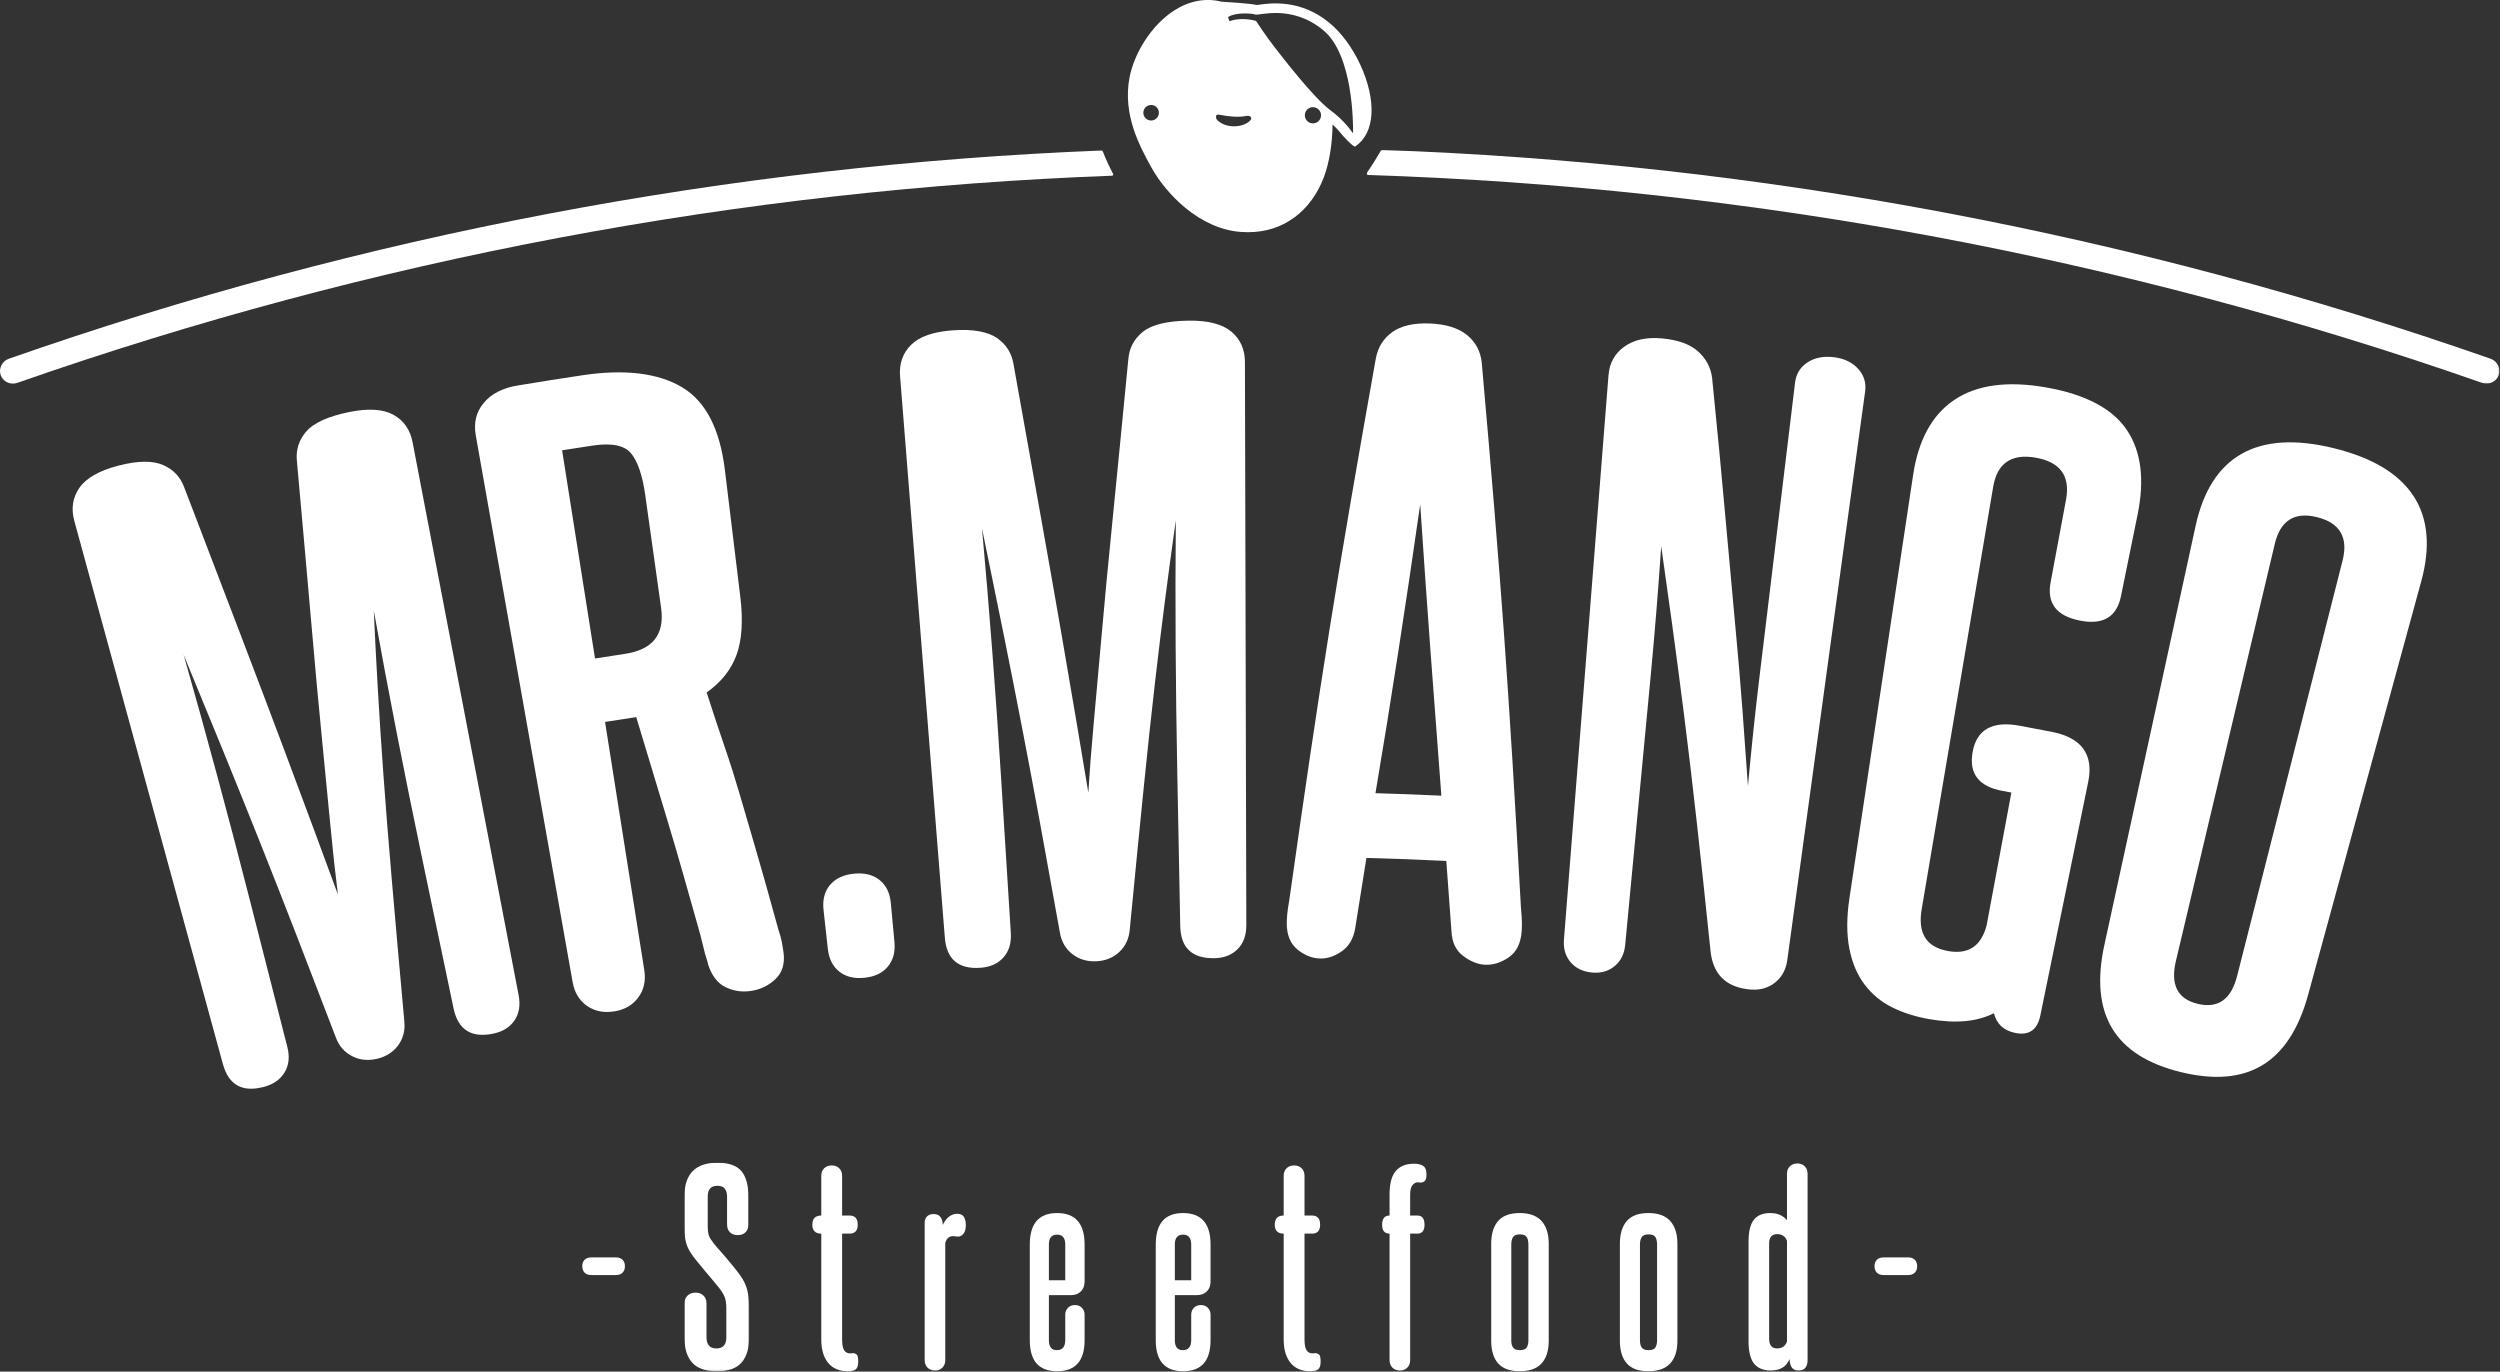
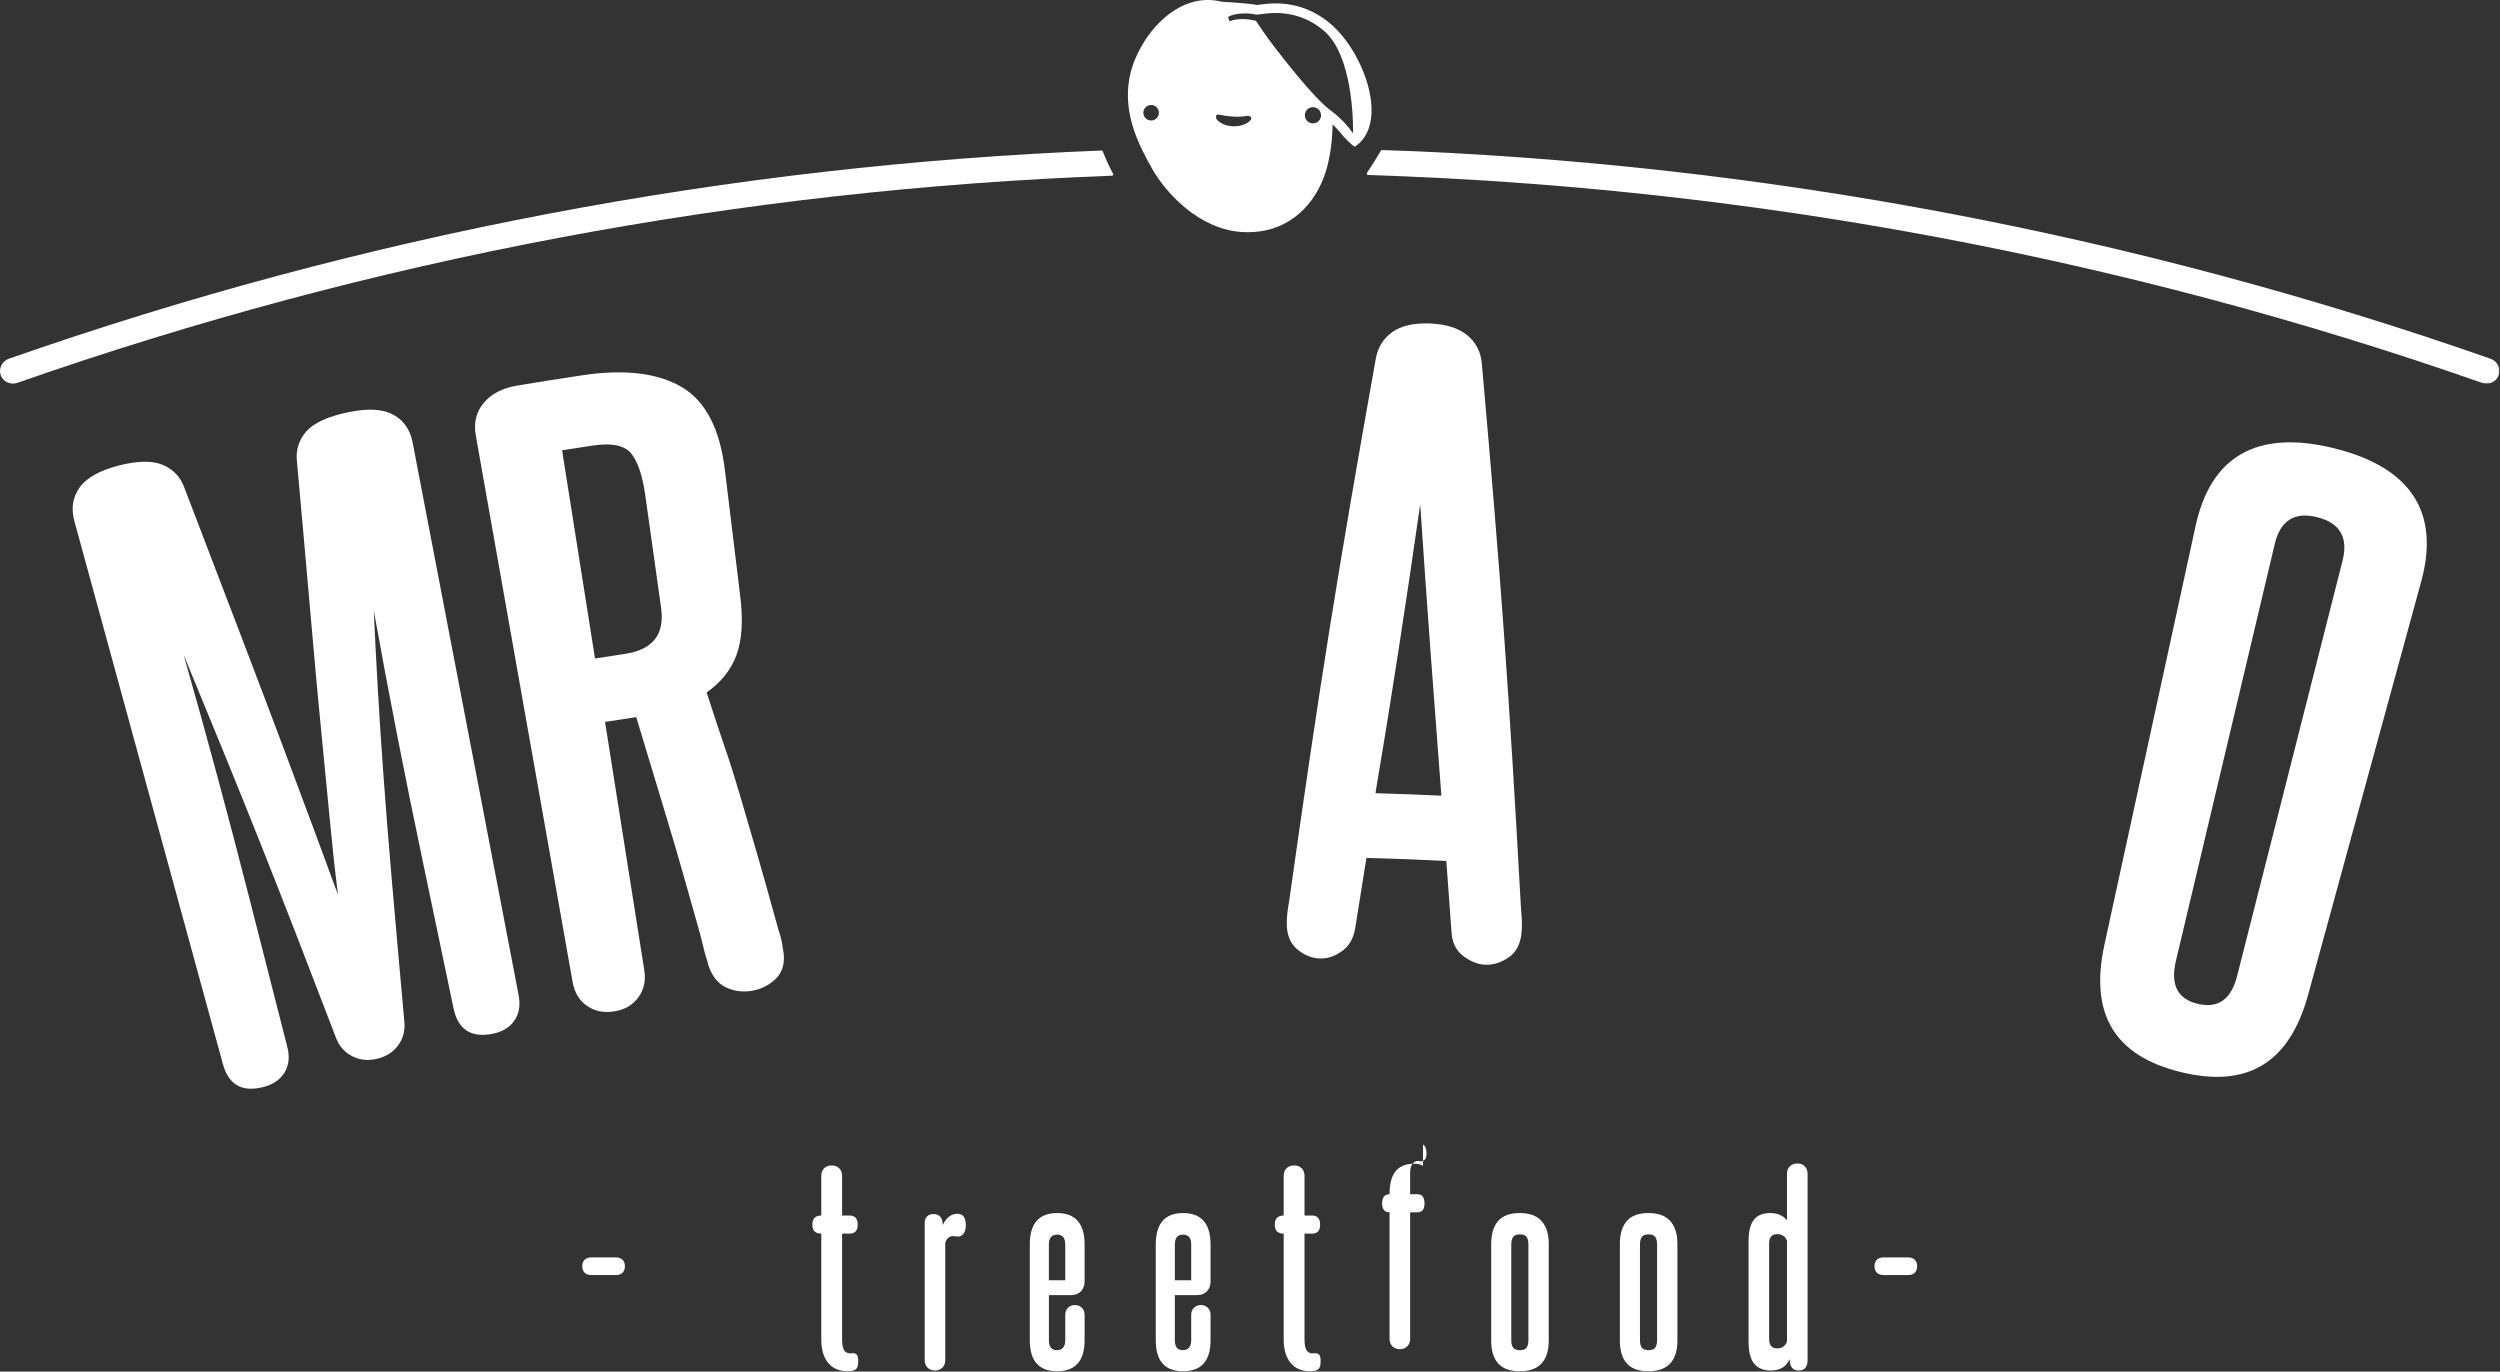
<svg xmlns="http://www.w3.org/2000/svg" height="880" viewBox="0 0 1604 880" width="1604">
  <rect x="0" y="0" width="1604" height="880" fill="#333333" stroke="none" />
  <mask id="a" fill="#fff">
    <path d="m0 0h41.521v133.784h-41.521z" fill="#fff" fill-rule="evenodd" />
  </mask>
  <mask id="b" fill="#fff">
    <path d="m0 0h726.803v149.92h-726.803z" fill="#fff" fill-rule="evenodd" />
  </mask>
  <g fill="#fff" fill-rule="evenodd">
-     <path d="m40.248 81.446c-.425-1.591-.982-3.102-1.67-4.534-.692-1.432-1.567-2.887-2.625-4.375-1.273-1.801-2.784-3.79-4.534-5.965-1.75-2.172-3.528-4.295-5.329-6.364-1.806-2.067-3.5-4-5.091-5.806-1.59-1.801-2.76-3.285-3.499-4.454-1.062-1.376-1.75-2.756-2.069-4.136-.318-1.376-.477-2.967-.477-4.773v-19.404c0-4.561 2.068-6.84 6.204-6.84 2.228 0 3.818.636 4.773 1.909.954 1.272 1.432 2.967 1.432 5.09v17.813c0 2.124.608 3.795 1.829 5.012 1.217 1.221 2.887 1.829 5.011 1.829 2.12 0 3.79-.608 5.011-1.829 1.217-1.217 1.83-2.888 1.83-5.012v-17.972c0-7.317-1.512-12.754-4.534-16.305-3.023-3.556-8.141-5.33-15.352-5.33-14.106 0-21.158 7.211-21.158 21.635v19.563c0 3.819.291 6.948.876 9.386.58 2.442 1.614 4.828 3.102 7.159.954 1.487 2.251 3.237 3.897 5.25 1.643 2.016 3.341 4.084 5.091 6.204 1.749 2.124 3.472 4.164 5.17 6.124 1.694 1.965 3.074 3.635 4.136 5.011 1.801 2.335 3.023 4.375 3.659 6.125s.954 4.112.954 7.079v18.613c0 4.668-2.123 6.999-6.363 6.999-2.227 0-3.846-.636-4.852-1.909-1.01-1.272-1.511-2.967-1.511-5.09v-21.795c0-2.119-.636-3.818-1.909-5.09-1.273-1.273-2.971-1.909-5.091-1.909-2.124 0-3.846.636-5.17 1.909-1.328 1.272-1.989 2.971-1.989 5.09v21.795c0 6.999 1.643 12.356 4.932 16.067 3.285 3.714 8.591 5.568 15.908 5.568 7.318 0 12.591-1.854 15.829-5.568 3.233-3.711 4.852-9.068 4.852-16.067v-18.772c0-2.545-.108-4.772-.318-6.681-.215-1.909-.533-3.659-.955-5.25" mask="url(#a)" transform="translate(439.125 746.002)" />
    <path d="m614.109 778.769c-1.805 0-3.5.585-5.091 1.75-1.59 1.169-2.97 2.971-4.136 5.409-.107-2.438-.664-4.216-1.67-5.33-1.01-1.113-2.414-1.67-4.216-1.67-1.805 0-3.209.505-4.215 1.511-1.01 1.01-1.511 2.363-1.511 4.057v88.131c0 2.016.608 3.635 1.829 4.852 1.217 1.217 2.835 1.829 4.852 1.829 1.909 0 3.472-.612 4.693-1.829 1.217-1.217 1.829-2.836 1.829-4.852v-75.246c.529-1.59 1.217-2.704 2.068-3.34.847-.636 1.802-.955 2.864-.955.529 0 1.085.056 1.67.16.581.107 1.138.159 1.671.159 1.272 0 2.41-.609 3.42-1.83 1.006-1.217 1.511-3.102 1.511-5.647 0-2.013-.398-3.711-1.193-5.091-.795-1.376-2.255-2.068-4.375-2.068" />
    <path d="m400.992 419.521c-7.698 1.161-11.546 1.755-19.234 2.97-8.45-53.433-12.672-80.15-21.123-133.583 7.857-1.242 11.786-1.849 19.648-3.035 12.363-1.866 20.659-.061 24.837 5.266 4.207 5.363 7.134 14.175 8.859 26.459 4.068 28.926 6.102 43.388 10.17 72.314 2.413 17.18-5.305 26.919-23.157 29.609m100.719 185.347c-.493-2.712-1.266-5.51-2.273-8.36-5.504-20.06-10.245-36.834-14.164-50.33-3.943-13.494-7.468-25.55-10.578-36.209-3.111-10.62-6.372-20.938-9.782-30.872-3.43-9.93-7.253-21.536-11.536-34.809 9.208-6.49 15.584-14.443 19.114-23.924 3.52-9.519 4.362-22.033 2.468-37.592-3.948-32.498-5.928-48.745-9.876-81.242-3.196-26.289-12.299-44.051-27.534-53.105-15.236-9.055-36.678-11.762-64.072-7.627-16.661 2.515-24.987 3.833-41.618 6.591-9.502 1.576-16.666 5.318-21.507 11.139-4.846 5.782-6.531 12.727-5.105 20.778 24.862 140.321 37.296 210.488 62.148 350.812 1.196 6.754 4.312 11.869 9.292 15.293 4.961 3.466 10.869 4.59 17.723 3.443 6.536-1.095 11.571-4.056 15.156-8.953 3.584-4.859 4.865-10.711 3.794-17.487-10.066-63.691-15.101-95.537-25.171-159.229 8.006-1.265 12.004-1.882 20.016-3.086 7.139 23.69 13.236 43.914 18.331 60.701 5.09 16.747 9.203 30.821 12.409 42.246 3.185 11.427 5.797 20.641 7.812 27.606 2.014 6.964 3.459 12.358 4.337 16.221.877 3.823 1.61 6.539 2.163 8.113.569 1.57.913 2.811 1.053 3.798 2.357 7.239 6.066 12.072 11.077 14.522 5.03 2.447 10.29 3.305 15.873 2.571 6.222-.817 11.571-3.307 16.063-7.483 4.492-4.177 6.297-9.817 5.429-16.983-.199-1.623-.543-3.791-1.042-6.543" />
    <path d="m395.379 806.767h-16.067c-1.806 0-3.21.505-4.216 1.511-1.01 1.011-1.511 2.363-1.511 4.057 0 1.806.501 3.209 1.511 4.216 1.006 1.01 2.41 1.511 4.216 1.511h16.067c1.694 0 3.047-.501 4.057-1.511 1.006-1.007 1.511-2.41 1.511-4.216 0-1.694-.505-3.046-1.511-4.057-1.01-1.006-2.363-1.511-4.057-1.511" />
    <path d="m764.278 821.403h-10.499v-22.908c0-4.239 1.75-6.363 5.25-6.363 3.499 0 5.249 2.124 5.249 6.363zm-5.249-43.111c-11.669 0-17.499 6.737-17.499 20.203v61.406c0 13.259 5.83 19.885 17.499 19.885 11.772 0 17.658-6.626 17.658-19.885v-16.386c0-1.801-.585-3.285-1.751-4.454-1.169-1.165-2.652-1.75-4.454-1.75-1.805 0-3.289.585-4.454 1.75-1.169 1.169-1.75 2.653-1.75 4.454v16.227c0 4.35-1.805 6.522-5.409 6.522-3.396 0-5.09-2.12-5.09-6.363v-28.953h14.158c2.649 0 4.772-.796 6.363-2.386 1.591-1.591 2.387-3.711 2.387-6.364v-23.703c0-13.466-5.886-20.203-17.658-20.203z" />
    <path d="m683.467 821.403h-10.5v-22.908c0-4.239 1.75-6.363 5.25-6.363s5.25 2.124 5.25 6.363zm-5.25-43.111c-11.669 0-17.499 6.737-17.499 20.203v61.406c0 13.259 5.83 19.885 17.499 19.885 11.772 0 17.658-6.626 17.658-19.885v-16.386c0-1.801-.584-3.285-1.75-4.454-1.169-1.165-2.653-1.75-4.454-1.75-1.806 0-3.289.585-4.454 1.75-1.169 1.169-1.75 2.653-1.75 4.454v16.227c0 4.35-1.806 6.522-5.409 6.522-3.396 0-5.091-2.12-5.091-6.363v-28.953h14.159c2.648 0 4.772-.796 6.363-2.386 1.591-1.591 2.386-3.711 2.386-6.364v-23.703c0-13.466-5.886-20.203-17.658-20.203z" />
-     <path d="m790.095 212.821c-5.778-4.875-15.021-7.286-27.699-7.096-13.829.208-23.56 2.678-29.204 7.208-5.643 4.57-8.714 10.486-9.278 17.684-3.834 39.331-7.129 73.431-10.03 102.3-2.927 28.828-5.27 54.014-7.164 75.515-1.899 21.462-3.55 40.164-5.04 56.108-1.466 15.905-2.603 30.599-3.415 44.006-2.309-13.636-4.731-28.249-7.334-43.839-2.597-15.557-5.723-33.92-9.382-54.992-3.66-21.111-7.987-45.901-13.087-74.439-5.095-28.538-11.132-62.414-18.192-101.615-1.156-7.127-4.706-12.768-10.708-16.857-5.998-4.05-15.34-5.738-28.003-4.888-12.633.849-21.676 4.011-27.015 9.341-5.365 5.332-7.703 12.084-7.055 20.195 11.482 144.034 17.239 216.047 28.711 360.077 1.116 13.994 8.744 20.397 22.908 19.389 6.251-.444 11.147-2.649 14.691-6.637 3.565-3.989 5.145-9.241 4.737-15.769-2.493-39.724-3.74-59.587-6.232-99.311-1.655-26.39-3.505-53.128-5.579-80.172-2.049-27.045-4.287-53.758-6.68-80.101 21.367 103.522 31.363 155.379 49.953 259.246.962 5.861 3.605 10.479 7.907 13.869 4.282 3.39 9.387 4.955 15.32 4.711 5.938-.245 10.898-2.225 14.906-5.958 3.989-3.732 6.242-8.552 6.721-14.473 3.235-33.743 6.187-63.435 8.754-89.001s5.03-48.49 7.363-68.813c2.334-20.324 4.597-38.845 6.776-55.567 2.153-16.681 4.382-33.08 6.66-49.119-.249 26.452-.289 53.258-.12 80.381.175 27.122.524 53.921 1.032 80.358.773 39.796 1.157 59.693 1.925 99.489.269 14.036 7.488 20.886 21.661 20.733 6.262-.068 11.277-1.974 15.076-5.741 3.774-3.767 5.668-8.915 5.653-15.455-.349-144.486-.533-216.728-.887-361.218-.02-8.137-2.872-14.675-8.65-19.549" />
    <path d="m980.621 859.741c0 2.124-.374 3.738-1.114 4.852-.743 1.114-2.175 1.67-4.295 1.67-2.124 0-3.579-.529-4.375-1.59-.795-1.058-1.193-2.649-1.193-4.773v-61.405c0-2.12.398-3.739 1.193-4.852.796-1.114 2.251-1.67 4.375-1.67 2.12 0 3.552.556 4.295 1.67.74 1.113 1.114 2.732 1.114 4.852zm-5.568-81.45c-6.26 0-10.873 1.699-13.84 5.091-2.971 3.396-4.454 8.272-4.454 14.636v62.2c0 6.364 1.483 11.215 4.454 14.556 2.967 3.341 7.58 5.011 13.84 5.011 6.256 0 10.921-1.67 13.999-5.011 3.074-3.341 4.614-8.192 4.614-14.556v-62.2c0-6.364-1.54-11.24-4.614-14.636-3.078-3.392-7.743-5.091-13.999-5.091z" />
-     <path d="m571.561 579.416c-.603-6.513-3.026-11.457-7.244-14.822-4.222-3.364-9.721-4.717-16.476-4.032-6.756.684-11.876 3.114-15.336 7.257-3.479 4.145-4.84 9.473-4.122 15.974 1.092 9.943 1.64 14.914 2.732 24.857.718 6.501 3.175 11.404 7.373 14.723 4.178 3.32 9.542 4.635 16.118 3.968 6.58-.666 11.571-3.031 14.996-7.122 3.425-4.092 4.87-9.39 4.267-15.904-.922-9.959-1.386-14.938-2.308-24.899" />
    <path d="m547.615 868.173c-.426 0-.772.028-1.034.08-.266.055-.612.079-1.034.079-1.806 0-3.13-.688-3.977-2.068-.851-1.376-1.273-3.711-1.273-7v-67.768h4.773c3.5 0 5.249-1.909 5.249-5.727 0-3.921-1.749-5.886-5.249-5.886h-4.773v-25.449c0-2.016-.612-3.635-1.829-4.852-1.221-1.221-2.84-1.83-4.852-1.83-2.017 0-3.635.609-4.852 1.83-1.221 1.217-1.83 2.836-1.83 4.852v25.449c-3.818 0-5.726 1.965-5.726 5.886 0 3.818 1.908 5.727 5.726 5.727v67.928c0 6.363 1.456 11.35 4.375 14.953 2.915 3.607 7.131 5.409 12.647 5.409 2.438 0 4.16-.426 5.17-1.273 1.006-.847 1.512-2.489 1.512-4.931 0-2.546-.374-4.081-1.114-4.614-.744-.529-1.38-.795-1.909-.795" />
    <path d="m714.156 111.566c-2.366-4.504-4.645-9.375-6.621-14.475-.124-.322-.438-.53-.783-.518-237.211 9.389-473.413 53.9-701.049 133.584-4.426 1.576-6.767 6.322-5.232 10.586 1.534 4.262 6.338 6.435 10.735 4.87 228.034-79.807 464.676-124.077 702.267-132.875.594-.023.959-.645.683-1.172" />
-     <path d="m1138.442 630.74c4.632-3.483 7.428-8.452 8.311-14.932 19.966-145.857 29.947-218.789 49.913-364.646.753-5.493-.708-10.324-4.412-14.445-3.724-4.124-8.824-6.652-15.32-7.49-6.85-.884-12.628.245-17.254 3.292-4.646 3.044-7.284 7.348-7.952 12.852-5.952 49.24-8.928 73.861-14.881 123.101-2.707 22.372-5.409 44.743-8.116 67.115-2.707 22.411-5.105 45.301-7.244 68.745-1.147-16.611-2.338-33.182-3.599-49.795-1.252-16.572-2.802-34.941-4.712-55.067-1.889-20.084-3.948-42.826-6.211-68.225-2.264-25.4-5.046-55.014-8.49-88.882-.868-6.624-3.864-12.263-8.984-16.894-5.15-4.595-12.877-7.426-23.227-8.358-9.956-.897-18.027.907-24.139 5.328-6.137 4.419-9.492 10.52-10.11 18.353-11.432 144.806-17.145 217.207-28.581 362.008-.464 5.884.982 10.757 4.317 14.629 3.33 3.871 7.962 6.055 13.884 6.569 5.579.486 10.355-.883 14.303-4.121 3.954-3.239 6.237-7.788 6.795-13.664 3.311-34.924 4.965-52.388 8.276-87.312 2.617-27.634 5.275-55.706 7.972-84.174 2.701-28.469 4.99-56.535 6.859-84.24 2.214 15.631 4.542 32.243 6.98 49.877 2.413 17.671 4.97 36.889 7.597 57.691 2.633 20.802 5.385 43.754 8.167 68.856 2.776 25.14 5.798 53.012 8.933 83.655 1.665 14.329 9.537 22.305 23.626 24.102.199.025.299.039.499.064 6.565.839 12.144-.473 16.8-3.992" />
    <path d="m721.099 133.957c-230.867-80.816-470.546-125.448-711.152-133.957-.333-.011-.639.155-.805.443-2.577 4.491-5.574 9.321-8.979 14.233-.404.583-.014 1.381.695 1.404 241.779 7.688 482.715 52.13 714.739 133.333 4.397 1.565 9.2-.608 10.735-4.87 1.535-4.264-.806-9.01-5.233-10.586" mask="url(#b)" transform="translate(876.83 96.2)" />
    <path d="m805.885 13.472c-.026-.04-.063-.064-.109-.078-.86-.251-9.382-2.604-16.76.179-.103.038-.216-.013-.253-.117l-.803-2.302c-.031-.087-.003-.185.071-.238 4.357-3.112 15.2-2.434 17.437-1.582 2.258.86 23.272-6.797 43.649 10.148 19.025 15.82 19.087 59.693 19.006 65.567-.003.197-.253.271-.361.107-1.237-1.868-5.812-8.252-14.496-14.683-10.326-7.648-29.946-33.059-35.626-40.379-5.423-6.985-11.236-15.829-11.755-16.622m-3.309 63.258c-3.257 4.594-14.752 6.616-21.42.5-.842-.773-1.158-1.973-.84-3.072.089-.309.357-.552.679-.58.689-.059 1.383-.011 2.064.133 5.375 1.129 11.654 1.683 16.901.633.731-.146 1.489-.02 2.13.36.704.417.959 1.36.486 2.026m39.802 2.427c-2.871 0-5.198-2.327-5.198-5.198s2.327-5.199 5.198-5.199 5.198 2.328 5.198 5.199-2.327 5.198-5.198 5.198m-103.825-1.829c-2.756 0-4.991-2.234-4.991-4.99s2.235-4.99 4.991-4.99 4.991 2.234 4.991 4.99-2.235 4.99-4.991 4.99m110.745 36.587c3.55-9.328 5.575-21.701 5.656-34.049 2.502 2.311 4.379 4.423 5.67 6.02-.084.185 7.805 8.815 8.849 8.113 6.361-4.276 9.979-11.556 10.463-21.052.472-9.265-2.071-20.412-7.16-31.391-5.062-10.918-12.069-20.44-19.732-26.812-18.474-15.362-37.807-12.731-45.085-11.741-.527.072-1.146.156-1.569.203-4.699-1.106-22.608-2.104-22.608-2.104-10.125-2.563-20.614-.636-30.331 5.572-7.141 4.563-13.717 11.333-19.015 19.577-4.858 7.558-8.322 15.918-9.755 23.54-4.508 23.987 6.653 44.23 14.038 57.625 5.081 9.216 12.92 18.59 21.507 25.721 11.317 9.397 23.771 14.821 36.017 15.685 1.489.105 2.958.157 4.405.157 11.262 0 21.277-3.171 29.82-9.453 8.253-6.07 14.764-14.926 18.83-25.611" />
    <path d="m844.296 868.173c-.426 0-.772.028-1.034.08-.266.055-.613.079-1.034.079-1.806 0-3.13-.688-3.977-2.068-.851-1.376-1.273-3.711-1.273-7v-67.768h4.773c3.499 0 5.249-1.909 5.249-5.727 0-3.921-1.75-5.886-5.249-5.886h-4.773v-25.449c0-2.016-.612-3.635-1.829-4.852-1.221-1.221-2.84-1.83-4.852-1.83-2.017 0-3.635.609-4.852 1.83-1.221 1.217-1.83 2.836-1.83 4.852v25.449c-3.818 0-5.727 1.965-5.727 5.886 0 3.818 1.909 5.727 5.727 5.727v67.928c0 6.363 1.456 11.35 4.375 14.953 2.915 3.607 7.131 5.409 12.647 5.409 2.438 0 4.16-.426 5.17-1.273 1.006-.847 1.511-2.489 1.511-4.931 0-2.546-.374-4.081-1.113-4.614-.744-.529-1.38-.795-1.909-.795" />
    <path d="m264.722 283.78c-1.53-7.991-5.564-13.881-12.174-17.591-6.611-3.71-16.178-4.353-28.666-1.795-13.615 2.789-22.768 7.037-27.499 12.544-4.721 5.546-6.661 11.934-5.878 19.111 3.525 39.361 6.611 73.484 9.108 102.392 2.468 28.875 4.831 54.062 6.95 75.544 2.114 21.444 3.958 40.13 5.454 56.077 1.501 15.901 3.111 30.554 4.796 43.88-4.816-12.966-9.926-26.872-15.395-41.7-5.459-14.8-11.965-32.258-19.498-52.277-7.542-20.058-16.431-43.605-26.776-70.689s-22.609-59.237-36.877-96.426c-2.468-6.786-7.029-11.662-13.73-14.552-6.685-2.851-16.242-2.754-28.616.464-12.348 3.211-20.714 8.022-25.016 14.265-4.317 6.249-5.374 13.323-3.231 21.171 38.133 139.358 57.192 209.05 95.315 348.42 3.705 13.541 12.449 18.395 26.288 14.737 6.103-1.613 10.539-4.7 13.306-9.286 2.787-4.589 3.375-10.048 1.755-16.385-9.846-38.566-14.767-57.849-24.613-96.416-6.545-25.621-13.34-51.548-20.415-77.732-7.054-26.19-14.233-52.018-21.497-77.454 40.382 97.704 59.905 146.787 97.594 245.357 2.044 5.578 5.514 9.62 10.399 12.144 4.866 2.528 10.205 3.107 16.028 1.754 5.823-1.354 10.355-4.229 13.625-8.648 3.246-4.414 4.577-9.572 3.949-15.479-3.071-33.762-5.674-63.49-7.892-89.093-2.214-25.602-4.038-48.588-5.514-68.994-1.475-20.406-2.677-39.029-3.639-55.866-.972-16.793-1.82-33.324-2.553-49.509 4.676 26.036 9.617 52.385 14.827 79.001 5.209 26.619 10.539 52.886 15.958 78.768 8.156 38.959 12.239 58.438 20.395 97.396 2.876 13.741 11.282 19.121 25.246 16.321 6.172-1.237 10.768-4.048 13.814-8.458 3.027-4.407 3.939-9.818 2.707-16.241-27.21-141.902-40.82-212.857-68.035-354.755" />
-     <path d="m1315.672 373.633c-2.518 13.487 3.799 21.611 18.924 24.565 14.752 2.88 23.491-2.307 26.234-15.751 4.267-20.947 6.401-31.421 10.668-52.367 4.502-22.081 2.373-40.034-6.65-53.81-9.004-13.771-26.318-23.124-51.769-27.643-25.056-4.448-44.882-1.694-59.201 7.964-14.303 9.662-23.042 25.71-26.397 47.994-16.337 108.569-24.508 162.854-40.845 271.424-1.895 12.581-1.9 23.468-.075 32.703 1.81 9.192 5.095 16.879 9.851 23.081 4.736 6.198 10.589 11.058 17.579 14.521 6.964 3.461 14.846 5.976 23.64 7.523 16.945 2.985 30.8 1.789 41.692-3.786 1.696 6.987 6.267 11.201 13.745 12.693 8.79 1.752 14.124-1.987 16.018-11.247 12.284-59.919 18.426-89.88 30.705-149.8 3.615-17.621-4.212-28.441-23.496-32.175-8.201-1.588-12.304-2.366-20.515-3.889-17.568-3.26-27.614 2.474-30.156 16.971-2.423 13.829 3.968 22.04 19.173 24.843 2.284.421 3.425.633 5.714 1.059-6.366 34.111-9.547 51.166-15.909 85.277-3.514 13.301-11.74 18.723-24.677 16.421-13.929-2.478-19.603-11.337-16.985-26.791 18.356-108.441 27.534-162.663 45.89-271.103 2.567-15.139 11.711-21.432 27.405-18.639 15.718 2.797 22.145 11.86 19.328 26.954-3.959 21.204-5.938 31.805-9.891 53.008" />
    <path d="m1146.534 860.696c-1.062 2.971-3.182 4.454-6.363 4.454-3.397 0-5.091-2.068-5.091-6.204v-61.246c0-3.921 1.75-5.886 5.25-5.886 1.376 0 2.625.346 3.738 1.034 1.114.692 1.933 1.777 2.466 3.261zm6.682-114.217c-2.017 0-3.635.609-4.853 1.83-1.22 1.217-1.829 2.784-1.829 4.693v29.903c-2.545-3.074-6.152-4.613-10.818-4.613-4.668 0-8.14 1.431-10.419 4.295-2.283 2.864-3.42 7.477-3.42 13.84v64.269c0 6.578 1.193 11.323 3.579 14.238 2.386 2.919 5.91 4.374 10.579 4.374 6.148 0 10.181-2.437 12.09-7.317.211 2.652.768 4.534 1.67 5.647.899 1.114 2.251 1.67 4.057 1.67 2.227 0 3.762-.636 4.613-1.908.847-1.273 1.273-2.808 1.273-4.614v-119.784c0-1.909-.612-3.476-1.83-4.693-1.221-1.221-2.783-1.83-4.692-1.83z" />
    <path d="m1224.48 806.767h-16.067c-1.806 0-3.209.505-4.216 1.511-1.01 1.011-1.511 2.363-1.511 4.057 0 1.806.501 3.209 1.511 4.216 1.007 1.01 2.41 1.511 4.216 1.511h16.067c1.694 0 3.047-.501 4.057-1.511 1.006-1.007 1.511-2.41 1.511-4.216 0-1.694-.505-3.046-1.511-4.057-1.01-1.006-2.363-1.511-4.057-1.511" />
    <path d="m1502.992 359.661c-27.066 106.597-40.596 159.903-67.652 266.505-3.853 15.193-12.338 21.077-25.46 17.856-12.807-3.141-17.429-12.245-13.815-27.497 25.366-107.018 38.054-160.529 63.43-267.542 3.539-14.94 12.558-20.743 26.985-17.202 14.792 3.63 20.291 12.998 16.512 27.88m-5.658-72.112c-49.256-12.088-78.904 5.184-88.64 49.881-23.401 107.462-35.102 161.198-58.494 268.665-9.731 44.699 6.676 71.367 48.932 81.737 42.555 10.44 69.715-5.522 81.785-49.647 29.015-106.086 43.532-159.132 72.557-265.212 12.069-44.122-6.536-73.252-56.14-85.424" />
    <path d="m1063.18 859.741c0 2.124-.374 3.738-1.114 4.852-.743 1.114-2.175 1.67-4.295 1.67-2.123 0-3.579-.529-4.375-1.59-.795-1.058-1.193-2.649-1.193-4.773v-61.405c0-2.12.398-3.739 1.193-4.852.796-1.114 2.252-1.67 4.375-1.67 2.12 0 3.552.556 4.295 1.67.74 1.113 1.114 2.732 1.114 4.852zm-5.568-81.45c-6.26 0-10.873 1.699-13.84 5.091-2.971 3.396-4.454 8.272-4.454 14.636v62.2c0 6.364 1.483 11.215 4.454 14.556 2.967 3.341 7.58 5.011 13.84 5.011 6.256 0 10.921-1.67 13.999-5.011 3.074-3.341 4.614-8.192 4.614-14.556v-62.2c0-6.364-1.54-11.24-4.614-14.636-3.078-3.392-7.743-5.091-13.999-5.091z" />
-     <path d="m913.015 747.991c-1.487-.903-3.396-1.352-5.727-1.352-2.971 0-5.464.477-7.477 1.432-2.016.954-3.635 2.278-4.852 3.977-1.22 1.694-2.095 3.762-2.625 6.204-.533 2.438-.795 5.09-.795 7.954v13.677c-3.181 0-4.772 1.965-4.772 5.886 0 3.818 1.591 5.727 4.772 5.727v81.131c0 2.017.609 3.635 1.83 4.852 1.216 1.217 2.835 1.83 4.851 1.83 1.91 0 3.472-.613 4.694-1.83 1.216-1.217 1.829-2.835 1.829-4.852v-81.131h4.613c3.074 0 4.614-1.909 4.614-5.727 0-3.921-1.54-5.886-4.614-5.886h-4.613v-13.359c0-2.863.501-4.908 1.511-6.125 1.006-1.221 2.092-1.829 3.261-1.829.318 0 .637.024.955.079.318.052.688.08 1.113.08 1.058 0 1.933-.374 2.625-1.114.688-.743 1.034-2.067 1.034-3.977 0-2.863-.743-4.748-2.227-5.647" />
+     <path d="m913.015 747.991c-1.487-.903-3.396-1.352-5.727-1.352-2.971 0-5.464.477-7.477 1.432-2.016.954-3.635 2.278-4.852 3.977-1.22 1.694-2.095 3.762-2.625 6.204-.533 2.438-.795 5.09-.795 7.954c-3.181 0-4.772 1.965-4.772 5.886 0 3.818 1.591 5.727 4.772 5.727v81.131c0 2.017.609 3.635 1.83 4.852 1.216 1.217 2.835 1.83 4.851 1.83 1.91 0 3.472-.613 4.694-1.83 1.216-1.217 1.829-2.835 1.829-4.852v-81.131h4.613c3.074 0 4.614-1.909 4.614-5.727 0-3.921-1.54-5.886-4.614-5.886h-4.613v-13.359c0-2.863.501-4.908 1.511-6.125 1.006-1.221 2.092-1.829 3.261-1.829.318 0 .637.024.955.079.318.052.688.08 1.113.08 1.058 0 1.933-.374 2.625-1.114.688-.743 1.034-2.067 1.034-3.977 0-2.863-.743-4.748-2.227-5.647" />
    <path d="m882.494 508.922c5.015-29.578 9.921-59.986 14.727-91.229 4.801-31.203 9.482-62.602 13.984-94.121 2.128 31.77 4.317 63.19 6.596 94.181 2.278 30.991 4.611 61.911 6.979 92.761-16.911-.774-25.366-1.093-42.286-1.592m93.814 88.447c.11-1.592.155-3.467.14-5.628-.04-2.121-.234-5.331-.623-9.595-7.707-139.832-12.738-209.766-25.146-349.57-.778-7.227-3.914-13.098-9.462-17.63-5.554-4.493-13.521-7.007-23.876-7.405-10.354-.399-18.425 1.499-24.094 5.557-5.693 4.098-9.183 9.712-10.514 16.859-24.752 138.774-35.849 208.299-55.517 347.52-.708 3.902-1.136 6.93-1.316 9.043-.204 2.152-.299 4.026-.31 5.661-.059 7.497 2.224 13.175 6.806 16.974 4.602 3.797 9.502 5.737 14.796 5.824 4.612.077 9.169-1.47 13.695-4.641 4.552-3.171 7.404-8.005 8.565-14.518 2.857-18.152 4.307-27.225 7.249-45.37 20.505.568 30.754.956 51.25 1.936 1.366 18.113 2.034 27.169 3.32 45.283.329 6.885 2.802 12.078 7.423 15.599 4.601 3.521 9.213 5.417 13.814 5.689 5.27.311 10.405-1.247 15.445-4.677 5.02-3.43 7.822-9.073 8.355-16.911" />
  </g>
</svg>